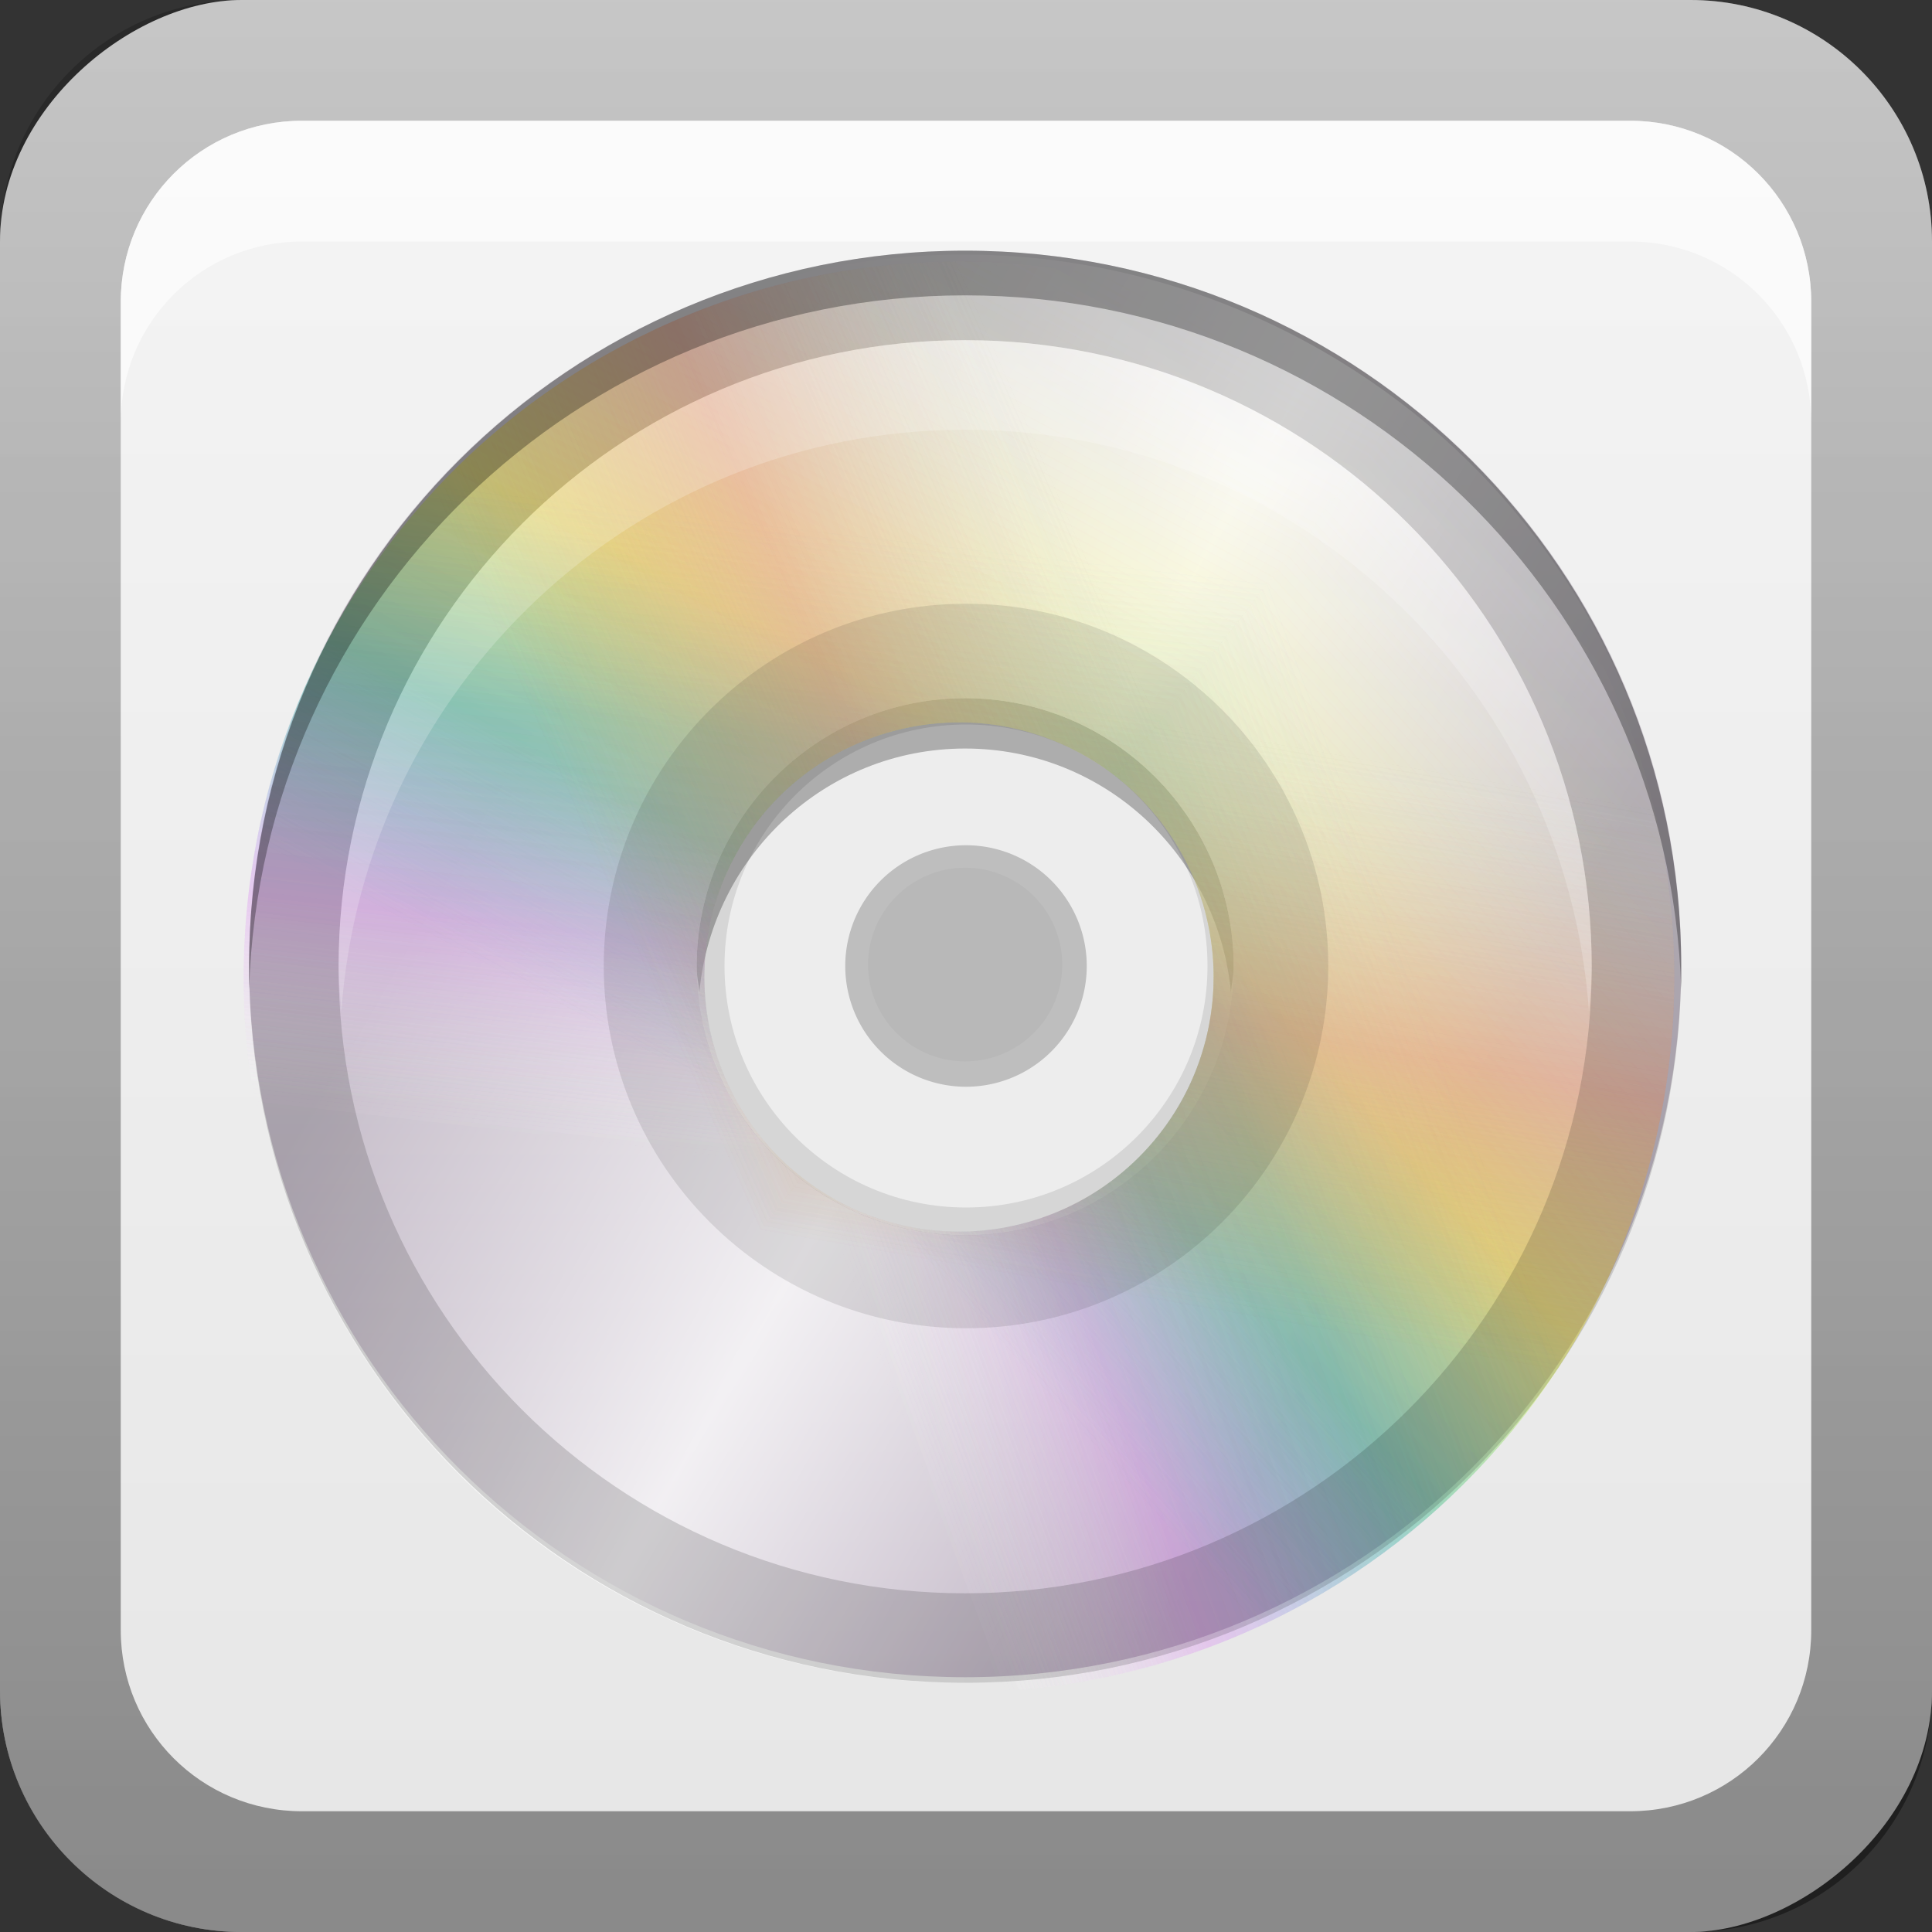
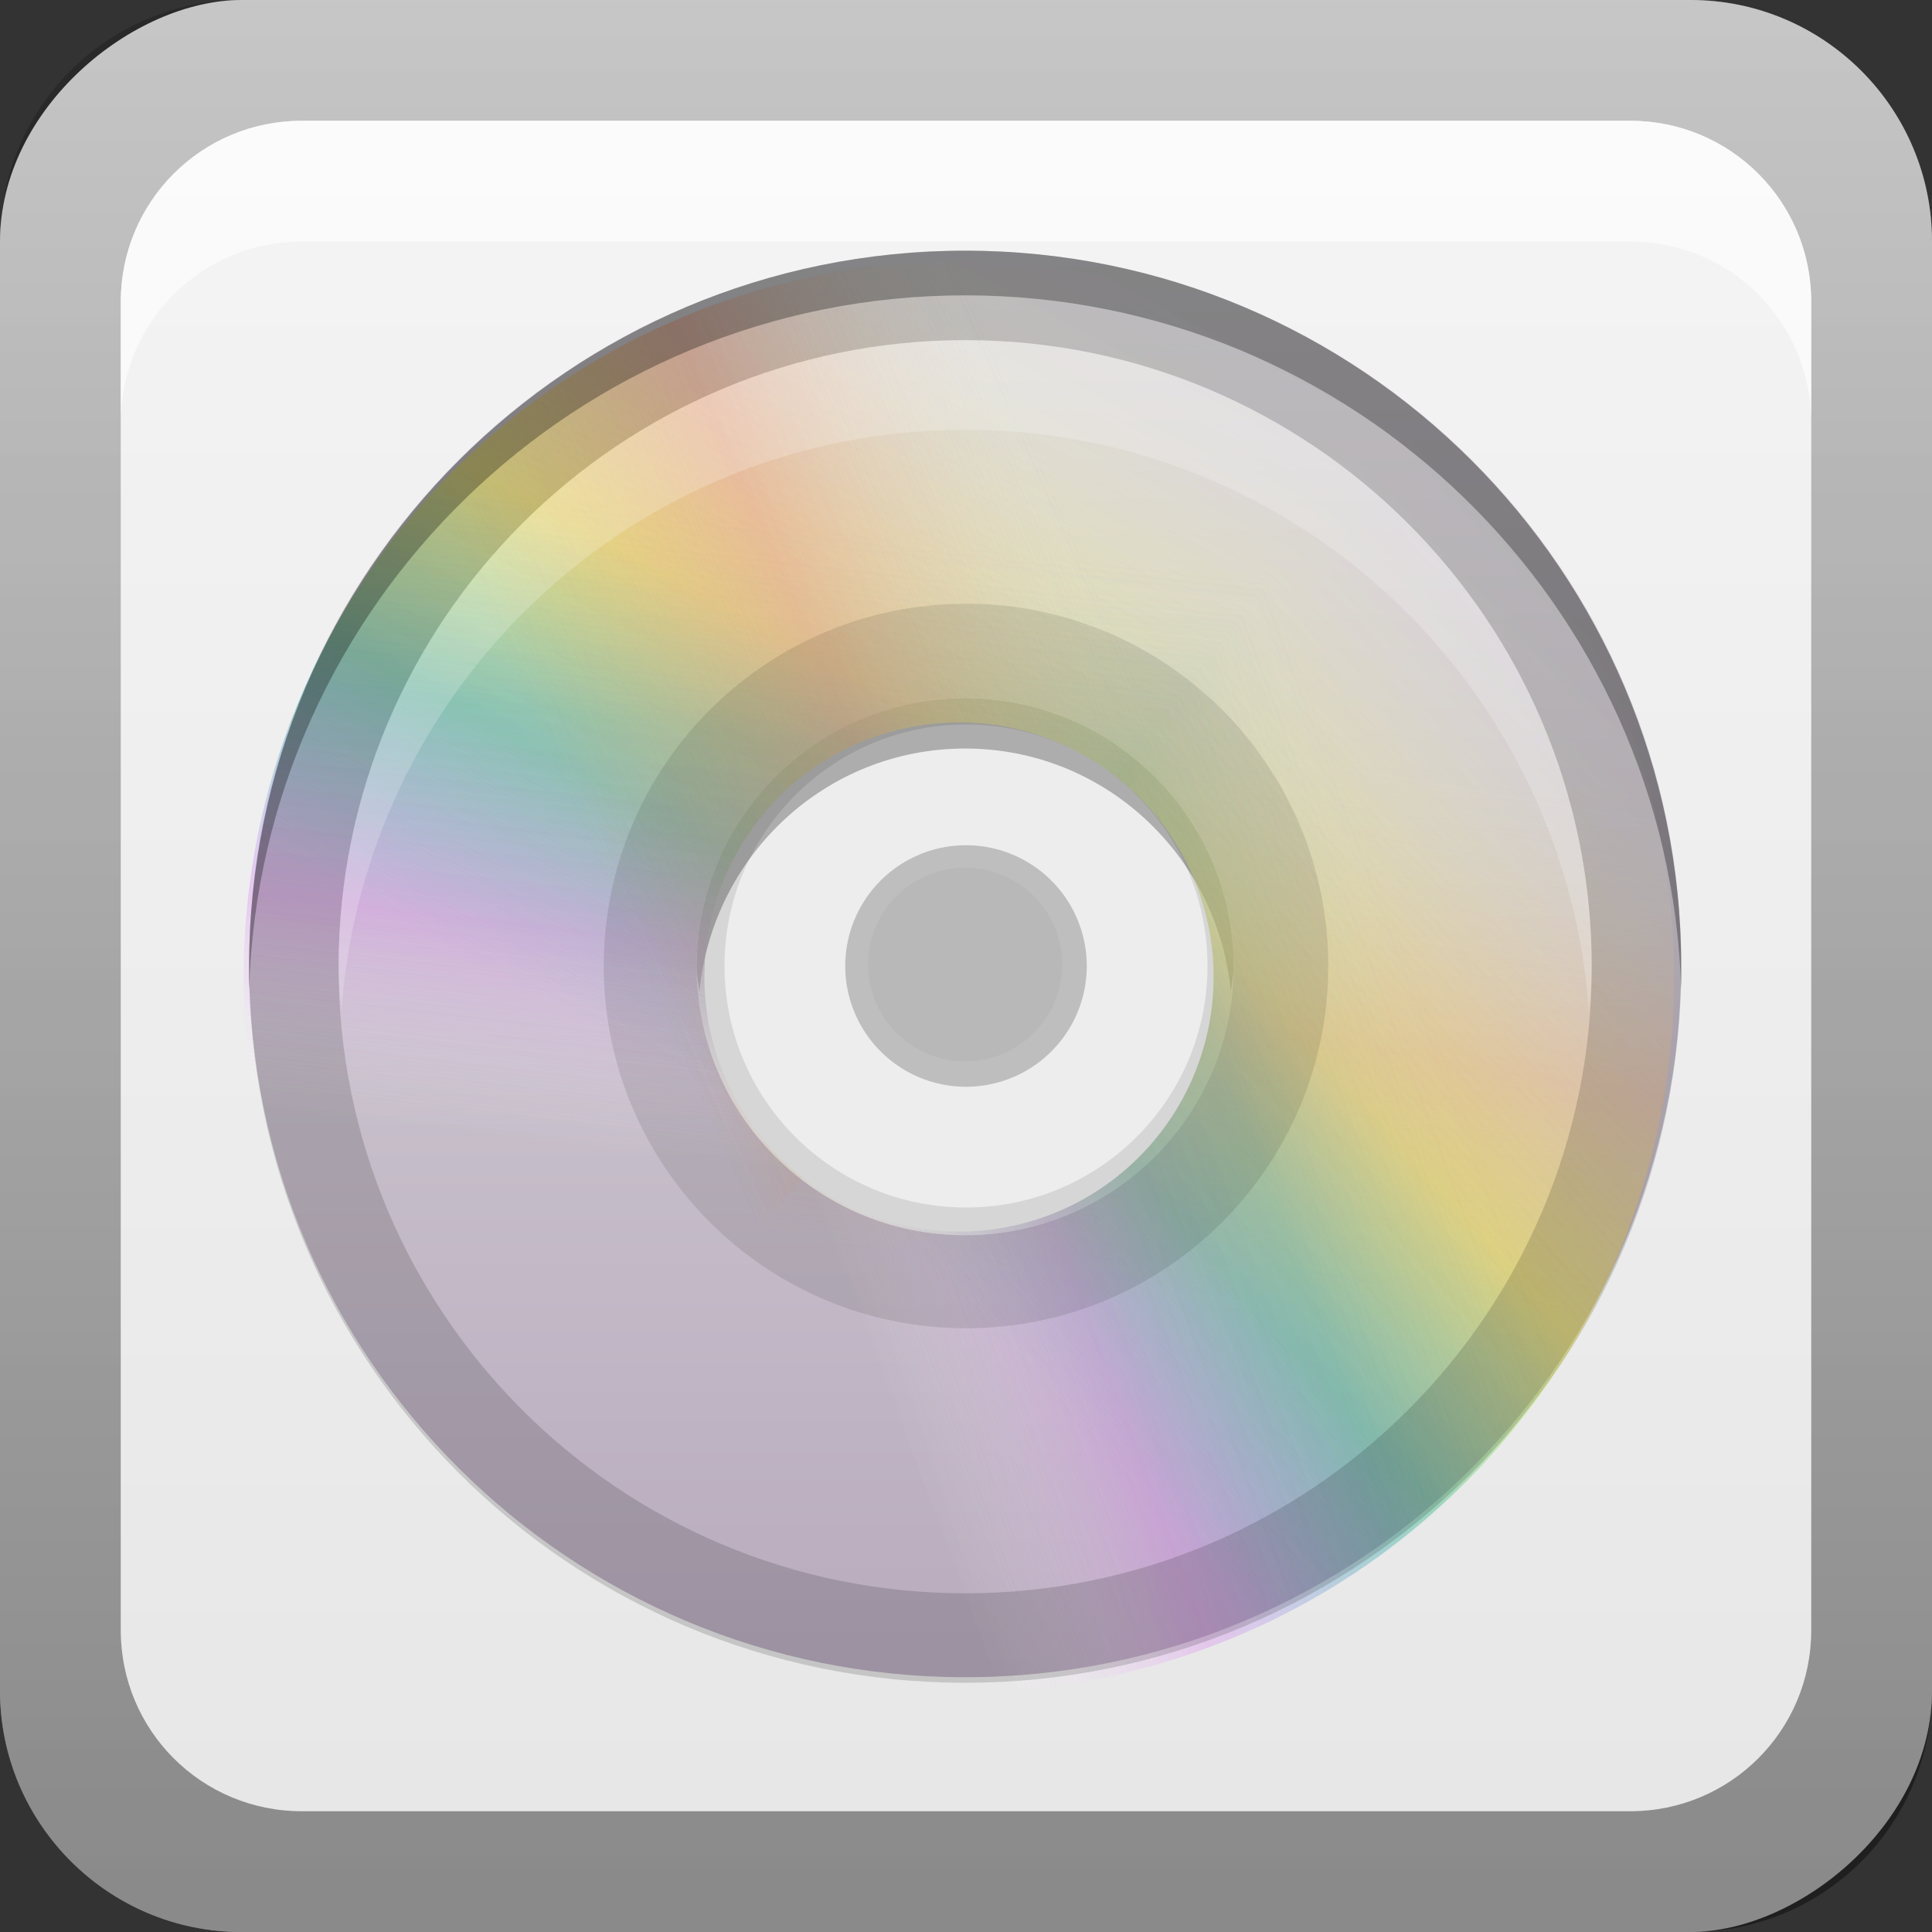
<svg xmlns="http://www.w3.org/2000/svg" xmlns:ns1="http://sodipodi.sourceforge.net/DTD/sodipodi-0.dtd" xmlns:ns2="http://www.inkscape.org/namespaces/inkscape" xmlns:xlink="http://www.w3.org/1999/xlink" width="16" height="16" id="svg2" ns1:version="0.32" ns2:version="0.47 r22583" version="1.0" ns1:docname="application-x-cd-image.svg" ns2:output_extension="org.inkscape.output.svg.inkscape" style="display:inline">
  <rect width="100%" height="100%" fill="#333333" stroke="none" />
  <defs id="defs4">
    <ns2:perspective ns1:type="inkscape:persp3d" ns2:vp_x="0 : 8 : 1" ns2:vp_y="0 : 1000 : 0" ns2:vp_z="16 : 8 : 1" ns2:persp3d-origin="8 : 5.3333333 : 1" id="perspective26" />
    <linearGradient ns2:collect="always" id="linearGradient3327">
      <stop style="stop-color:#000000;stop-opacity:1;" offset="0" id="stop3330" />
      <stop style="stop-color:#000000;stop-opacity:0;" offset="1" id="stop3333" />
    </linearGradient>
    <linearGradient id="ButtonColor" x1="10.32" y1="21" x2="10.32" y2="0.999" gradientUnits="userSpaceOnUse">
      <stop style="stop-color:#e6e6e6;stop-opacity:1;" offset="0" id="stop3189" />
      <stop style="stop-color:#f5f5f5;stop-opacity:1;" offset="1" id="stop3191" />
    </linearGradient>
    <linearGradient ns2:collect="always" xlink:href="#linearGradient3327" id="linearGradient3192" x1="9.057" y1="10.203" x2="9.057" y2="-12.199" gradientUnits="userSpaceOnUse" gradientTransform="translate(0,5.801)" />
    <linearGradient ns2:collect="always" xlink:href="#ButtonColor" id="linearGradient3204" x1="1" y1="9" x2="15" y2="9" gradientUnits="userSpaceOnUse" gradientTransform="translate(-16,-1)" />
    <linearGradient ns2:collect="always" xlink:href="#ButtonColor" id="linearGradient3173" gradientUnits="userSpaceOnUse" gradientTransform="translate(-16,-1)" x1="1" y1="9" x2="15" y2="9" />
    <linearGradient ns2:collect="always" xlink:href="#ButtonColor" id="linearGradient3177" gradientUnits="userSpaceOnUse" gradientTransform="translate(-16,-1)" x1="1" y1="9" x2="15" y2="9" />
    <linearGradient ns2:collect="always" xlink:href="#ButtonColor" id="linearGradient3179" gradientUnits="userSpaceOnUse" gradientTransform="matrix(0,-1,1,0,-1,16)" x1="1" y1="9" x2="15" y2="9" />
    <linearGradient ns2:collect="always" xlink:href="#linearGradient3327" id="linearGradient3612" x1="8" y1="15" x2="8" y2="-1" gradientUnits="userSpaceOnUse" />
    <ns2:perspective id="perspective3752" ns2:persp3d-origin="0.5 : 0.33333333 : 1" ns2:vp_z="1 : 0.5 : 1" ns2:vp_y="0 : 1000 : 0" ns2:vp_x="0 : 0.5 : 1" ns1:type="inkscape:persp3d" />
    <linearGradient ns2:collect="always" xlink:href="#ButtonColor-5" id="linearGradient3204-0" x1="1" y1="9" x2="16.956" y2="9" gradientUnits="userSpaceOnUse" gradientTransform="translate(-17,-2)" />
    <linearGradient id="ButtonColor-5" x1="10.32" y1="21" x2="10.32" y2="0.999" gradientUnits="userSpaceOnUse">
      <stop style="stop-color:#e6e6e6;stop-opacity:1;" offset="0" id="stop3189-0" />
      <stop style="stop-color:#f5f5f5;stop-opacity:1;" offset="1" id="stop3191-2" />
    </linearGradient>
    <linearGradient y2="-19.304" x2="9.057" y1="10.203" x1="9.057" gradientTransform="translate(-0.5,5.301)" gradientUnits="userSpaceOnUse" id="linearGradient2897" xlink:href="#linearGradient3327-7" ns2:collect="always" />
    <linearGradient ns2:collect="always" id="linearGradient3327-7">
      <stop style="stop-color:#000000;stop-opacity:1;" offset="0" id="stop3330-6" />
      <stop style="stop-color:#000000;stop-opacity:0;" offset="1" id="stop3333-8" />
    </linearGradient>
    <linearGradient y2="9" x2="16.956" y1="9" x1="1" gradientTransform="translate(-17,-2)" gradientUnits="userSpaceOnUse" id="linearGradient3767" xlink:href="#ButtonColor-5" ns2:collect="always" />
    <ns2:perspective id="perspective4034" ns2:persp3d-origin="0.5 : 0.33333333 : 1" ns2:vp_z="1 : 0.5 : 1" ns2:vp_y="0 : 1000 : 0" ns2:vp_x="0 : 0.5 : 1" ns1:type="inkscape:persp3d" />
    <clipPath clipPathUnits="userSpaceOnUse" id="clipPath3271">
      <rect style="fill:#ffffff;fill-opacity:1;fill-rule:evenodd;stroke:none" id="rect3273" width="118" height="59" x="5" y="160.003" />
    </clipPath>
    <linearGradient ns2:collect="always" xlink:href="#linearGradient3236" id="linearGradient3809" gradientUnits="userSpaceOnUse" gradientTransform="matrix(-0.985,0.171,-0.171,-0.985,138.018,271.067)" x1="5" y1="64" x2="123" y2="64" />
    <linearGradient id="linearGradient3236">
      <stop id="stop3238" offset="0" style="stop-color:#ffffff;stop-opacity:0;" />
      <stop style="stop-color:#fffc2b;stop-opacity:0.234;" offset="0.35" id="stop3240" />
      <stop style="stop-color:#46d15d;stop-opacity:0.219;" offset="0.5" id="stop3242" />
      <stop id="stop3244" offset="0.65" style="stop-color:#46d1aa;stop-opacity:0;" />
      <stop id="stop3246" offset="1" style="stop-color:#ffffff;stop-opacity:0;" />
    </linearGradient>
    <linearGradient ns2:collect="always" xlink:href="#linearGradient3265" id="linearGradient3811" gradientUnits="userSpaceOnUse" gradientTransform="matrix(-0.853,0.522,-0.522,-0.853,151.977,240.207)" x1="5" y1="64" x2="123" y2="64" />
    <linearGradient id="linearGradient3265">
      <stop style="stop-color:#ffffff;stop-opacity:0;" offset="0" id="stop3267" />
      <stop id="stop3252" offset="0.2" style="stop-color:#afcff3;stop-opacity:0;" />
      <stop id="stop3269" offset="0.35" style="stop-color:#60a0e7;stop-opacity:0.148;" />
      <stop id="stop3271" offset="0.5" style="stop-color:#db8ef1;stop-opacity:0.211;" />
      <stop style="stop-color:#ffffff;stop-opacity:0;" offset="0.65" id="stop3273" />
      <stop style="stop-color:#ffffff;stop-opacity:0;" offset="1" id="stop3275" />
    </linearGradient>
    <linearGradient ns2:collect="always" xlink:href="#linearGradient3247" id="linearGradient3813" gradientUnits="userSpaceOnUse" gradientTransform="matrix(-0.881,-0.472,0.472,-0.881,90.207,305.619)" x1="5" y1="64" x2="123" y2="64" />
    <linearGradient id="linearGradient3247">
      <stop id="stop3249" offset="0" style="stop-color:#ffffff;stop-opacity:0;" />
      <stop id="stop3293" offset="0.3" style="stop-color:#d5d5d5;stop-opacity:0;" />
      <stop style="stop-color:#eb8888;stop-opacity:0.258;" offset="0.5" id="stop3251" />
      <stop id="stop3295" offset="0.7" style="stop-color:#e28f25;stop-opacity:0;" />
      <stop id="stop3253" offset="1" style="stop-color:#ffffff;stop-opacity:0;" />
    </linearGradient>
    <clipPath clipPathUnits="userSpaceOnUse" id="clipPath4062">
      <rect style="fill:#ffffff;fill-opacity:1;fill-rule:evenodd;stroke:none" id="rect4064" width="118" height="59" x="5" y="160.003" />
    </clipPath>
    <linearGradient ns2:collect="always" xlink:href="#linearGradient3236" id="linearGradient3815" gradientUnits="userSpaceOnUse" gradientTransform="matrix(-0.985,0.171,-0.171,-0.985,138.018,271.067)" x1="5" y1="64" x2="123" y2="64" />
    <linearGradient id="linearGradient4067">
      <stop id="stop4069" offset="0" style="stop-color:#ffffff;stop-opacity:0;" />
      <stop style="stop-color:#fffc2b;stop-opacity:0.234;" offset="0.35" id="stop4071" />
      <stop style="stop-color:#46d15d;stop-opacity:0.219;" offset="0.5" id="stop4073" />
      <stop id="stop4075" offset="0.65" style="stop-color:#46d1aa;stop-opacity:0;" />
      <stop id="stop4077" offset="1" style="stop-color:#ffffff;stop-opacity:0;" />
    </linearGradient>
    <linearGradient ns2:collect="always" xlink:href="#linearGradient3265" id="linearGradient3817" gradientUnits="userSpaceOnUse" gradientTransform="matrix(-0.853,0.522,-0.522,-0.853,151.977,240.207)" x1="5" y1="64" x2="123" y2="64" />
    <linearGradient id="linearGradient4080">
      <stop style="stop-color:#ffffff;stop-opacity:0;" offset="0" id="stop4082" />
      <stop id="stop4084" offset="0.2" style="stop-color:#afcff3;stop-opacity:0;" />
      <stop id="stop4086" offset="0.35" style="stop-color:#60a0e7;stop-opacity:0.148;" />
      <stop id="stop4088" offset="0.5" style="stop-color:#db8ef1;stop-opacity:0.211;" />
      <stop style="stop-color:#ffffff;stop-opacity:0;" offset="0.65" id="stop4090" />
      <stop style="stop-color:#ffffff;stop-opacity:0;" offset="1" id="stop4092" />
    </linearGradient>
    <linearGradient ns2:collect="always" xlink:href="#linearGradient3247" id="linearGradient3819" gradientUnits="userSpaceOnUse" gradientTransform="matrix(-0.881,-0.472,0.472,-0.881,90.207,305.619)" x1="5" y1="64" x2="123" y2="64" />
    <linearGradient id="linearGradient4095">
      <stop id="stop4097" offset="0" style="stop-color:#ffffff;stop-opacity:0;" />
      <stop id="stop4099" offset="0.3" style="stop-color:#d5d5d5;stop-opacity:0;" />
      <stop style="stop-color:#eb8888;stop-opacity:0.258;" offset="0.5" id="stop4101" />
      <stop id="stop4103" offset="0.7" style="stop-color:#e28f25;stop-opacity:0;" />
      <stop id="stop4105" offset="1" style="stop-color:#ffffff;stop-opacity:0;" />
    </linearGradient>
    <clipPath clipPathUnits="userSpaceOnUse" id="clipPath4107">
      <rect style="fill:#ffffff;fill-opacity:1;fill-rule:evenodd;stroke:none" id="rect4109" width="118" height="59" x="5" y="160.003" />
    </clipPath>
    <linearGradient ns2:collect="always" xlink:href="#linearGradient3236" id="linearGradient4111" gradientUnits="userSpaceOnUse" gradientTransform="matrix(-0.985,0.171,-0.171,-0.985,138.018,271.067)" x1="5" y1="64" x2="123" y2="64" />
    <linearGradient id="linearGradient4113">
      <stop id="stop4115" offset="0" style="stop-color:#ffffff;stop-opacity:0;" />
      <stop style="stop-color:#fffc2b;stop-opacity:0.234;" offset="0.35" id="stop4117" />
      <stop style="stop-color:#46d15d;stop-opacity:0.219;" offset="0.5" id="stop4119" />
      <stop id="stop4121" offset="0.65" style="stop-color:#46d1aa;stop-opacity:0;" />
      <stop id="stop4123" offset="1" style="stop-color:#ffffff;stop-opacity:0;" />
    </linearGradient>
    <linearGradient ns2:collect="always" xlink:href="#linearGradient3265" id="linearGradient4125" gradientUnits="userSpaceOnUse" gradientTransform="matrix(-0.853,0.522,-0.522,-0.853,151.977,240.207)" x1="5" y1="64" x2="123" y2="64" />
    <linearGradient id="linearGradient4127">
      <stop style="stop-color:#ffffff;stop-opacity:0;" offset="0" id="stop4129" />
      <stop id="stop4131" offset="0.2" style="stop-color:#afcff3;stop-opacity:0;" />
      <stop id="stop4133" offset="0.35" style="stop-color:#60a0e7;stop-opacity:0.148;" />
      <stop id="stop4135" offset="0.5" style="stop-color:#db8ef1;stop-opacity:0.211;" />
      <stop style="stop-color:#ffffff;stop-opacity:0;" offset="0.65" id="stop4137" />
      <stop style="stop-color:#ffffff;stop-opacity:0;" offset="1" id="stop4139" />
    </linearGradient>
    <linearGradient ns2:collect="always" xlink:href="#linearGradient3247" id="linearGradient4141" gradientUnits="userSpaceOnUse" gradientTransform="matrix(-0.881,-0.472,0.472,-0.881,90.207,305.619)" x1="5" y1="64" x2="123" y2="64" />
    <linearGradient id="linearGradient4143">
      <stop id="stop4145" offset="0" style="stop-color:#ffffff;stop-opacity:0;" />
      <stop id="stop4147" offset="0.3" style="stop-color:#d5d5d5;stop-opacity:0;" />
      <stop style="stop-color:#eb8888;stop-opacity:0.258;" offset="0.5" id="stop4149" />
      <stop id="stop4151" offset="0.7" style="stop-color:#e28f25;stop-opacity:0;" />
      <stop id="stop4153" offset="1" style="stop-color:#ffffff;stop-opacity:0;" />
    </linearGradient>
    <clipPath clipPathUnits="userSpaceOnUse" id="clipPath4155">
      <rect style="fill:#ffffff;fill-opacity:1;fill-rule:evenodd;stroke:none" id="rect4157" width="118" height="59" x="5" y="160.003" />
    </clipPath>
    <linearGradient ns2:collect="always" xlink:href="#linearGradient3236" id="linearGradient4159" gradientUnits="userSpaceOnUse" gradientTransform="matrix(-0.985,0.171,-0.171,-0.985,138.018,271.067)" x1="5" y1="64" x2="123" y2="64" />
    <linearGradient id="linearGradient4161">
      <stop id="stop4163" offset="0" style="stop-color:#ffffff;stop-opacity:0;" />
      <stop style="stop-color:#fffc2b;stop-opacity:0.234;" offset="0.35" id="stop4165" />
      <stop style="stop-color:#46d15d;stop-opacity:0.219;" offset="0.5" id="stop4167" />
      <stop id="stop4169" offset="0.65" style="stop-color:#46d1aa;stop-opacity:0;" />
      <stop id="stop4171" offset="1" style="stop-color:#ffffff;stop-opacity:0;" />
    </linearGradient>
    <linearGradient ns2:collect="always" xlink:href="#linearGradient3265" id="linearGradient4173" gradientUnits="userSpaceOnUse" gradientTransform="matrix(-0.853,0.522,-0.522,-0.853,151.977,240.207)" x1="5" y1="64" x2="123" y2="64" />
    <linearGradient id="linearGradient4175">
      <stop style="stop-color:#ffffff;stop-opacity:0;" offset="0" id="stop4177" />
      <stop id="stop4179" offset="0.2" style="stop-color:#afcff3;stop-opacity:0;" />
      <stop id="stop4181" offset="0.35" style="stop-color:#60a0e7;stop-opacity:0.148;" />
      <stop id="stop4183" offset="0.5" style="stop-color:#db8ef1;stop-opacity:0.211;" />
      <stop style="stop-color:#ffffff;stop-opacity:0;" offset="0.65" id="stop4185" />
      <stop style="stop-color:#ffffff;stop-opacity:0;" offset="1" id="stop4187" />
    </linearGradient>
    <linearGradient ns2:collect="always" xlink:href="#linearGradient3247" id="linearGradient4189" gradientUnits="userSpaceOnUse" gradientTransform="matrix(-0.881,-0.472,0.472,-0.881,90.207,305.619)" x1="5" y1="64" x2="123" y2="64" />
    <linearGradient id="linearGradient4191">
      <stop id="stop4193" offset="0" style="stop-color:#ffffff;stop-opacity:0;" />
      <stop id="stop4195" offset="0.3" style="stop-color:#d5d5d5;stop-opacity:0;" />
      <stop style="stop-color:#eb8888;stop-opacity:0.258;" offset="0.5" id="stop4197" />
      <stop id="stop4199" offset="0.7" style="stop-color:#e28f25;stop-opacity:0;" />
      <stop id="stop4201" offset="1" style="stop-color:#ffffff;stop-opacity:0;" />
    </linearGradient>
    <linearGradient ns2:collect="always" xlink:href="#linearGradient3233" id="linearGradient3985" gradientUnits="userSpaceOnUse" gradientTransform="matrix(0.087,0.05,-0.05,0.087,5.638,-0.737)" x1="5" y1="64" x2="123" y2="64" />
    <linearGradient id="linearGradient3233">
      <stop style="stop-color:#ffffff;stop-opacity:0;" offset="0" id="stop3235" />
      <stop id="stop3297" offset="0.15" style="stop-color:#ffffff;stop-opacity:0;" />
      <stop id="stop3241" offset="0.5" style="stop-color:#ffffff;stop-opacity:1;" />
      <stop style="stop-color:#ffffff;stop-opacity:0;" offset="0.85" id="stop3299" />
      <stop style="stop-color:#ffffff;stop-opacity:0;" offset="1" id="stop3237" />
    </linearGradient>
    <linearGradient ns2:collect="always" xlink:href="#linearGradient4114" id="linearGradient3988" gradientUnits="userSpaceOnUse" gradientTransform="matrix(0.181,0,0,0.217,-2.873,-5.467)" x1="73.016" y1="89.131" x2="73.016" y2="34.607" />
    <linearGradient gradientTransform="matrix(1.017,0,0,1.017,-1.103,-1.103)" gradientUnits="userSpaceOnUse" y2="5.425" x2="58.65" y1="122" x1="58.65" id="linearGradient4114">
      <stop id="stop4116" offset="0" style="stop-color:#b8abbd;stop-opacity:1;" />
      <stop id="stop4118" offset="1" style="stop-color:#dddbde;stop-opacity:1;" />
    </linearGradient>
    <linearGradient y2="64" x2="123" y1="64" x1="5" gradientTransform="matrix(-0.985,0.171,-0.171,-0.985,138.018,271.067)" gradientUnits="userSpaceOnUse" id="linearGradient4242" xlink:href="#linearGradient3236" ns2:collect="always" />
    <linearGradient y2="64" x2="123" y1="64" x1="5" gradientTransform="matrix(-0.853,0.522,-0.522,-0.853,151.977,240.207)" gradientUnits="userSpaceOnUse" id="linearGradient4244" xlink:href="#linearGradient3265" ns2:collect="always" />
    <linearGradient y2="64" x2="123" y1="64" x1="5" gradientTransform="matrix(-0.881,-0.472,0.472,-0.881,90.207,305.619)" gradientUnits="userSpaceOnUse" id="linearGradient4246" xlink:href="#linearGradient3247" ns2:collect="always" />
    <linearGradient y2="64" x2="123" y1="64" x1="5" gradientTransform="matrix(-0.985,0.171,-0.171,-0.985,138.018,271.067)" gradientUnits="userSpaceOnUse" id="linearGradient4248" xlink:href="#linearGradient3236" ns2:collect="always" />
    <linearGradient y2="64" x2="123" y1="64" x1="5" gradientTransform="matrix(-0.853,0.522,-0.522,-0.853,151.977,240.207)" gradientUnits="userSpaceOnUse" id="linearGradient4250" xlink:href="#linearGradient3265" ns2:collect="always" />
    <linearGradient y2="64" x2="123" y1="64" x1="5" gradientTransform="matrix(-0.881,-0.472,0.472,-0.881,90.207,305.619)" gradientUnits="userSpaceOnUse" id="linearGradient4252" xlink:href="#linearGradient3247" ns2:collect="always" />
  </defs>
  <ns1:namedview id="base" pagecolor="#ffffff" bordercolor="#e7e7e7" borderopacity="1" ns2:pageopacity="0.0" ns2:pageshadow="2" ns2:zoom="28.04203" ns2:cx="-0.45454175" ns2:cy="7.964704" ns2:document-units="px" ns2:current-layer="layer2" showgrid="true" ns2:showpageshadow="false" showguides="false" ns2:guide-bbox="true" ns2:window-width="1920" ns2:window-height="1023" ns2:window-x="0" ns2:window-y="24" ns2:window-maximized="1">
    <ns1:guide orientation="1,0" position="0,112" id="guide2383" />
    <ns1:guide orientation="0,1" position="26.278,128" id="guide2385" />
    <ns1:guide orientation="1,0" position="128,54.082" id="guide2387" />
    <ns1:guide orientation="0,1" position="78.156,0" id="guide2389" />
    <ns1:guide orientation="0,1" position="60.864,64.085" id="guide2391" />
    <ns2:grid type="xygrid" id="grid3672" visible="true" enabled="true" />
  </ns1:namedview>
  <g ns2:label="Button" ns2:groupmode="layer" id="layer1" ns1:insensitive="true">
    <rect ry="2" rx="2" y="0" x="-16" height="16" width="16" id="rect3196" style="fill:url(#linearGradient3767);fill-opacity:1;fill-rule:nonzero;stroke:none;display:inline" transform="matrix(0,-1,1,0,0,0)" />
    <path style="opacity:0.4;fill:url(#linearGradient2897);fill-opacity:1;fill-rule:nonzero;stroke:none;display:inline" d="M 2,0 C 0.892,0 0,0.892 0,2 l 0,12 c 0,1.108 0.892,2 2,2 l 12,0 c 1.108,0 2,-0.892 2,-2 L 16,2 C 16,0.892 15.108,0 14,0 L 2,0 z m 0.5,1 11,0 C 14.331,1 15,1.669 15,2.5 l 0,11 c 0,0.831 -0.669,1.5 -1.5,1.5 l -11,0 C 1.669,15 1,14.331 1,13.5 L 1,2.5 C 1,1.669 1.669,1 2.5,1 z" id="rect2410" />
    <path style="opacity:0.6;fill:#ffffff;fill-opacity:1;stroke:none;display:inline" d="M 2.5,1 C 1.669,1 1,1.669 1,2.5 l 0,1 C 1,2.669 1.669,2 2.5,2 l 11,0 C 14.331,2 15,2.669 15,3.5 l 0,-1 C 15,1.669 14.331,1 13.5,1 l -11,0 z" id="rect3770" />
  </g>
  <g ns2:groupmode="layer" id="layer2" ns2:label="Disc">
    <path transform="matrix(0.741,0,0,0.741,-0.902,-0.889)" ns1:type="arc" style="color:#000000;fill:#e6e6e6;fill-opacity:1;fill-rule:nonzero;stroke:none;stroke-width:0.5;marker:none;visibility:visible;display:inline;overflow:visible;enable-background:accumulate" id="path3932" ns1:cx="12" ns1:cy="12" ns1:rx="4" ns1:ry="4" d="m 16,12 a 4,4 0 1 1 -8,0 4,4 0 1 1 8,0 z" />
    <path style="opacity:0.4;fill:#000000;fill-opacity:1;fill-rule:evenodd;stroke:none;display:inline" d="m 7.993,5.782 c -1.228,0 -2.224,0.996 -2.224,2.224 0,0.073 0.016,0.138 0.023,0.208 0.108,-1.127 1.045,-2.015 2.201,-2.015 1.155,0 2.092,0.888 2.201,2.015 0.007,-0.071 0.023,-0.136 0.023,-0.208 0,-1.228 -0.996,-2.224 -2.224,-2.224 z" id="path3137" ns1:nodetypes="cscscsc" />
    <path style="opacity:0.3;fill:#ffffff;fill-opacity:1;fill-rule:evenodd;stroke:none;display:inline" d="m 7.993,5.257 c -1.512,0 -2.739,1.223 -2.739,2.731 0,1.507 1.227,2.731 2.739,2.731 1.512,0 2.739,-1.223 2.739,-2.731 0,-1.507 -1.227,-2.731 -2.739,-2.731 z m 0,1.929 c 0.444,0 0.804,0.359 0.804,0.802 0,0.443 -0.36,0.802 -0.804,0.802 -0.444,0 -0.804,-0.359 -0.804,-0.802 0,-0.442 0.36,-0.802 0.804,-0.802 z" id="path3307" />
    <path style="fill:url(#linearGradient3988);fill-opacity:1;fill-rule:evenodd;stroke:none;display:inline" d="m 7.993,2.076 c -3.273,0 -5.93,2.643 -5.93,5.907 0,3.263 2.657,5.907 5.93,5.907 3.273,0 5.93,-2.643 5.93,-5.907 0,-3.263 -2.657,-5.907 -5.93,-5.907 z m 0,3.706 c 1.228,0 2.224,0.996 2.224,2.224 0,1.228 -0.996,2.224 -2.224,2.224 -1.228,0 -2.224,-0.996 -2.224,-2.224 0,-1.228 0.996,-2.224 2.224,-2.224 z" id="path3170" />
-     <path style="opacity:0.8;fill:url(#linearGradient3985);fill-opacity:1;fill-rule:evenodd;stroke:none;display:inline" d="M 7.576,2.122 C 5.677,2.256 3.873,3.298 2.85,5.064 1.214,7.89 2.193,11.517 5.028,13.148 7.862,14.78 11.499,13.797 13.135,10.971 14.772,8.145 13.792,4.542 10.958,2.91 9.895,2.298 8.715,2.042 7.576,2.122 z m 0.417,3.66 c 1.228,0 2.224,0.996 2.224,2.224 0,1.228 -0.996,2.224 -2.224,2.224 -1.228,0 -2.224,-0.996 -2.224,-2.224 0,-1.228 0.996,-2.224 2.224,-2.224 z" id="path3230" />
    <g style="display:inline" id="g3289" transform="matrix(0.062,-0.079,0.079,0.062,-13.327,-0.431)">
      <g clip-path="url(#clipPath3271)" id="g3266">
        <path id="path3259" d="M 74.118,277.117 C 106.199,271.532 127.702,240.963 122.117,208.882 116.532,176.801 85.963,155.298 53.882,160.883 21.801,166.468 0.298,197.037 5.883,229.118 11.468,261.199 42.037,282.702 74.118,277.117 z m -6.517,-37.432 c -11.419,1.988 -22.299,-5.666 -24.287,-17.085 -1.988,-11.419 5.666,-22.299 17.084,-24.287 11.419,-1.988 22.299,5.666 24.287,17.085 1.988,11.419 -5.666,22.299 -17.085,24.287 z" style="fill:url(#linearGradient4242);fill-opacity:1;fill-rule:evenodd;stroke:none;display:inline" />
        <path style="fill:url(#linearGradient4244);fill-opacity:1;fill-rule:evenodd;stroke:none;display:inline" d="M 94.777,269.327 C 122.557,252.338 131.316,216.004 114.327,188.223 97.338,160.443 61.004,151.684 33.223,168.673 5.443,185.662 -3.316,221.996 13.673,249.777 30.662,277.557 66.996,286.316 94.777,269.327 z M 74.954,236.913 c -9.888,6.047 -22.821,2.929 -28.867,-6.958 -6.047,-9.888 -2.929,-22.821 6.958,-28.867 9.888,-6.047 22.821,-2.929 28.867,6.958 6.047,9.888 2.929,22.821 -6.958,28.867 z" id="path3231" />
        <path style="fill:url(#linearGradient4246);fill-opacity:1;fill-rule:evenodd;stroke:none;display:inline" d="m 36.154,271.006 c 28.707,15.371 64.481,4.548 79.852,-24.159 15.371,-28.707 4.548,-64.481 -24.159,-79.852 -28.707,-15.371 -64.481,-4.548 -79.852,24.159 -15.371,28.707 -4.548,64.481 24.159,79.852 z m 17.935,-33.495 c -10.218,-5.471 -14.07,-18.204 -8.599,-28.422 5.471,-10.218 18.204,-14.07 28.422,-8.599 10.218,5.471 14.07,18.204 8.599,28.422 -5.471,10.218 -18.204,14.07 -28.422,8.599 z" id="path3243" />
      </g>
      <g transform="matrix(1,0,0,-1,0,438.003)" id="g3275" clip-path="url(#clipPath3271)">
        <path style="fill:url(#linearGradient4248);fill-opacity:1;fill-rule:evenodd;stroke:none;display:inline" d="M 74.118,277.117 C 106.199,271.532 127.702,240.963 122.117,208.882 116.532,176.801 85.963,155.298 53.882,160.883 21.801,166.468 0.298,197.037 5.883,229.118 11.468,261.199 42.037,282.702 74.118,277.117 z m -6.517,-37.432 c -11.419,1.988 -22.299,-5.666 -24.287,-17.085 -1.988,-11.419 5.666,-22.299 17.084,-24.287 11.419,-1.988 22.299,5.666 24.287,17.085 1.988,11.419 -5.666,22.299 -17.085,24.287 z" id="path3277" />
        <path id="path3279" d="M 94.777,269.327 C 122.557,252.338 131.316,216.004 114.327,188.223 97.338,160.443 61.004,151.684 33.223,168.673 5.443,185.662 -3.316,221.996 13.673,249.777 30.662,277.557 66.996,286.316 94.777,269.327 z M 74.954,236.913 c -9.888,6.047 -22.821,2.929 -28.867,-6.958 -6.047,-9.888 -2.929,-22.821 6.958,-28.867 9.888,-6.047 22.821,-2.929 28.867,6.958 6.047,9.888 2.929,22.821 -6.958,28.867 z" style="fill:url(#linearGradient4250);fill-opacity:1;fill-rule:evenodd;stroke:none;display:inline" />
        <path id="path3281" d="m 36.154,271.006 c 28.707,15.371 64.481,4.548 79.852,-24.159 15.371,-28.707 4.548,-64.481 -24.159,-79.852 -28.707,-15.371 -64.481,-4.548 -79.852,24.159 -15.371,28.707 -4.548,64.481 24.159,79.852 z m 17.935,-33.495 c -10.218,-5.471 -14.07,-18.204 -8.599,-28.422 5.471,-10.218 18.204,-14.07 28.422,-8.599 10.218,5.471 14.07,18.204 8.599,28.422 -5.471,10.218 -18.204,14.07 -28.422,8.599 z" style="fill:url(#linearGradient4252);fill-opacity:1;fill-rule:evenodd;stroke:none;display:inline" />
      </g>
    </g>
    <g transform="matrix(0.062,-0.079,0.079,0.062,-13.327,-0.431)" id="g4008" style="display:inline">
      <g id="g4010" clip-path="url(#clipPath3271)">
        <path style="fill:url(#linearGradient3809);fill-opacity:1;fill-rule:evenodd;stroke:none;display:inline" d="M 74.118,277.117 C 106.199,271.532 127.702,240.963 122.117,208.882 116.532,176.801 85.963,155.298 53.882,160.883 21.801,166.468 0.298,197.037 5.883,229.118 11.468,261.199 42.037,282.702 74.118,277.117 z m -6.517,-37.432 c -11.419,1.988 -22.299,-5.666 -24.287,-17.085 -1.988,-11.419 5.666,-22.299 17.084,-24.287 11.419,-1.988 22.299,5.666 24.287,17.085 1.988,11.419 -5.666,22.299 -17.085,24.287 z" id="path4012" />
        <path id="path4014" d="M 94.777,269.327 C 122.557,252.338 131.316,216.004 114.327,188.223 97.338,160.443 61.004,151.684 33.223,168.673 5.443,185.662 -3.316,221.996 13.673,249.777 30.662,277.557 66.996,286.316 94.777,269.327 z M 74.954,236.913 c -9.888,6.047 -22.821,2.929 -28.867,-6.958 -6.047,-9.888 -2.929,-22.821 6.958,-28.867 9.888,-6.047 22.821,-2.929 28.867,6.958 6.047,9.888 2.929,22.821 -6.958,28.867 z" style="fill:url(#linearGradient3811);fill-opacity:1;fill-rule:evenodd;stroke:none;display:inline" />
        <path id="path4016" d="m 36.154,271.006 c 28.707,15.371 64.481,4.548 79.852,-24.159 15.371,-28.707 4.548,-64.481 -24.159,-79.852 -28.707,-15.371 -64.481,-4.548 -79.852,24.159 -15.371,28.707 -4.548,64.481 24.159,79.852 z m 17.935,-33.495 c -10.218,-5.471 -14.07,-18.204 -8.599,-28.422 5.471,-10.218 18.204,-14.07 28.422,-8.599 10.218,5.471 14.07,18.204 8.599,28.422 -5.471,10.218 -18.204,14.07 -28.422,8.599 z" style="fill:url(#linearGradient3813);fill-opacity:1;fill-rule:evenodd;stroke:none;display:inline" />
      </g>
      <g clip-path="url(#clipPath3271)" id="g4018" transform="matrix(1,0,0,-1,0,438.003)">
        <path id="path4020" d="M 74.118,277.117 C 106.199,271.532 127.702,240.963 122.117,208.882 116.532,176.801 85.963,155.298 53.882,160.883 21.801,166.468 0.298,197.037 5.883,229.118 11.468,261.199 42.037,282.702 74.118,277.117 z m -6.517,-37.432 c -11.419,1.988 -22.299,-5.666 -24.287,-17.085 -1.988,-11.419 5.666,-22.299 17.084,-24.287 11.419,-1.988 22.299,5.666 24.287,17.085 1.988,11.419 -5.666,22.299 -17.085,24.287 z" style="fill:url(#linearGradient3815);fill-opacity:1;fill-rule:evenodd;stroke:none;display:inline" />
        <path style="fill:url(#linearGradient3817);fill-opacity:1;fill-rule:evenodd;stroke:none;display:inline" d="M 94.777,269.327 C 122.557,252.338 131.316,216.004 114.327,188.223 97.338,160.443 61.004,151.684 33.223,168.673 5.443,185.662 -3.316,221.996 13.673,249.777 30.662,277.557 66.996,286.316 94.777,269.327 z M 74.954,236.913 c -9.888,6.047 -22.821,2.929 -28.867,-6.958 -6.047,-9.888 -2.929,-22.821 6.958,-28.867 9.888,-6.047 22.821,-2.929 28.867,6.958 6.047,9.888 2.929,22.821 -6.958,28.867 z" id="path4022" />
-         <path style="fill:url(#linearGradient3819);fill-opacity:1;fill-rule:evenodd;stroke:none;display:inline" d="m 36.154,271.006 c 28.707,15.371 64.481,4.548 79.852,-24.159 15.371,-28.707 4.548,-64.481 -24.159,-79.852 -28.707,-15.371 -64.481,-4.548 -79.852,24.159 -15.371,28.707 -4.548,64.481 24.159,79.852 z m 17.935,-33.495 c -10.218,-5.471 -14.07,-18.204 -8.599,-28.422 5.471,-10.218 18.204,-14.07 28.422,-8.599 10.218,5.471 14.07,18.204 8.599,28.422 -5.471,10.218 -18.204,14.07 -28.422,8.599 z" id="path4024" />
      </g>
    </g>
    <path style="opacity:0.15;color:#000000;fill:#000000;fill-opacity:1;fill-rule:nonzero;stroke:none;stroke-width:0.5;marker:none;visibility:visible;display:inline;overflow:visible;enable-background:accumulate" d="m 7.993,2.076 c -3.275,0 -5.93,2.655 -5.93,5.93 0,3.275 2.655,5.93 5.93,5.93 3.275,0 5.93,-2.655 5.93,-5.93 0,-3.275 -2.655,-5.93 -5.93,-5.93 z m 0,0.741 c 2.866,0 5.189,2.323 5.189,5.189 0,2.866 -2.323,5.189 -5.189,5.189 -2.866,0 -5.189,-2.323 -5.189,-5.189 0,-2.866 2.323,-5.189 5.189,-5.189 z" id="path3922" />
    <path style="opacity:0.2;color:#000000;fill:#ffffff;fill-opacity:1;fill-rule:nonzero;stroke:none;stroke-width:0.5;marker:none;visibility:visible;display:inline;overflow:visible;enable-background:accumulate" d="m 7.993,2.817 c -2.866,0 -5.189,2.323 -5.189,5.189 0,0.125 0.015,0.248 0.023,0.371 0.19,-2.693 2.425,-4.818 5.166,-4.818 2.741,0 4.975,2.126 5.166,4.818 0.009,-0.122 0.023,-0.246 0.023,-0.371 0,-2.866 -2.323,-5.189 -5.189,-5.189 z" id="path3927" />
-     <path style="opacity:0.3;color:#000000;fill:#000000;fill-opacity:1;fill-rule:nonzero;stroke:none;stroke-width:0.5;marker:none;visibility:visible;display:inline;overflow:visible;enable-background:accumulate" d="m 7.993,2.076 c -3.275,0 -5.93,2.655 -5.93,5.93 0,0.063 -0.002,0.123 0,0.185 0.099,-3.188 2.718,-5.745 5.93,-5.745 3.212,0 5.831,2.557 5.93,5.745 0.002,-0.062 0,-0.122 0,-0.185 0,-3.275 -2.655,-5.93 -5.93,-5.93 z" id="path3938" ns1:nodetypes="cscscsc" />
+     <path style="opacity:0.3;color:#000000;fill:#000000;fill-opacity:1;fill-rule:nonzero;stroke:none;stroke-width:0.5;marker:none;visibility:visible;display:inline;overflow:visible;enable-background:accumulate" d="m 7.993,2.076 c -3.275,0 -5.93,2.655 -5.93,5.93 0,0.063 -0.002,0.123 0,0.185 0.099,-3.188 2.718,-5.745 5.93,-5.745 3.212,0 5.831,2.557 5.93,5.745 0.002,-0.062 0,-0.122 0,-0.185 0,-3.275 -2.655,-5.93 -5.93,-5.93 " id="path3938" ns1:nodetypes="cscscsc" />
    <path style="opacity:0.1;color:#000000;fill:#000000;fill-opacity:1;fill-rule:nonzero;stroke:none;stroke-width:0.5;marker:none;visibility:visible;display:inline;overflow:visible;enable-background:accumulate" d="M 8 5 C 6.343 5 5 6.343 5 8 C 5 9.657 6.343 11 8 11 C 9.657 11 11 9.657 11 8 C 11 6.343 9.657 5 8 5 z M 8 6 C 9.105 6 10 6.895 10 8 C 10 9.105 9.105 10 8 10 C 6.895 10 6 9.105 6 8 C 6 6.895 6.895 6 8 6 z " id="path4067" />
    <path ns1:type="arc" style="opacity:0.2;color:#000000;fill:#000000;fill-opacity:1;fill-rule:nonzero;stroke:none;stroke-width:0.5;marker:none;visibility:visible;display:inline;overflow:visible;enable-background:accumulate" id="path4072" ns1:cx="8" ns1:cy="8" ns1:rx="1" ns1:ry="1" d="M 9,8 A 1,1 0 1 1 7,8 1,1 0 1 1 9,8 z" />
  </g>
</svg>